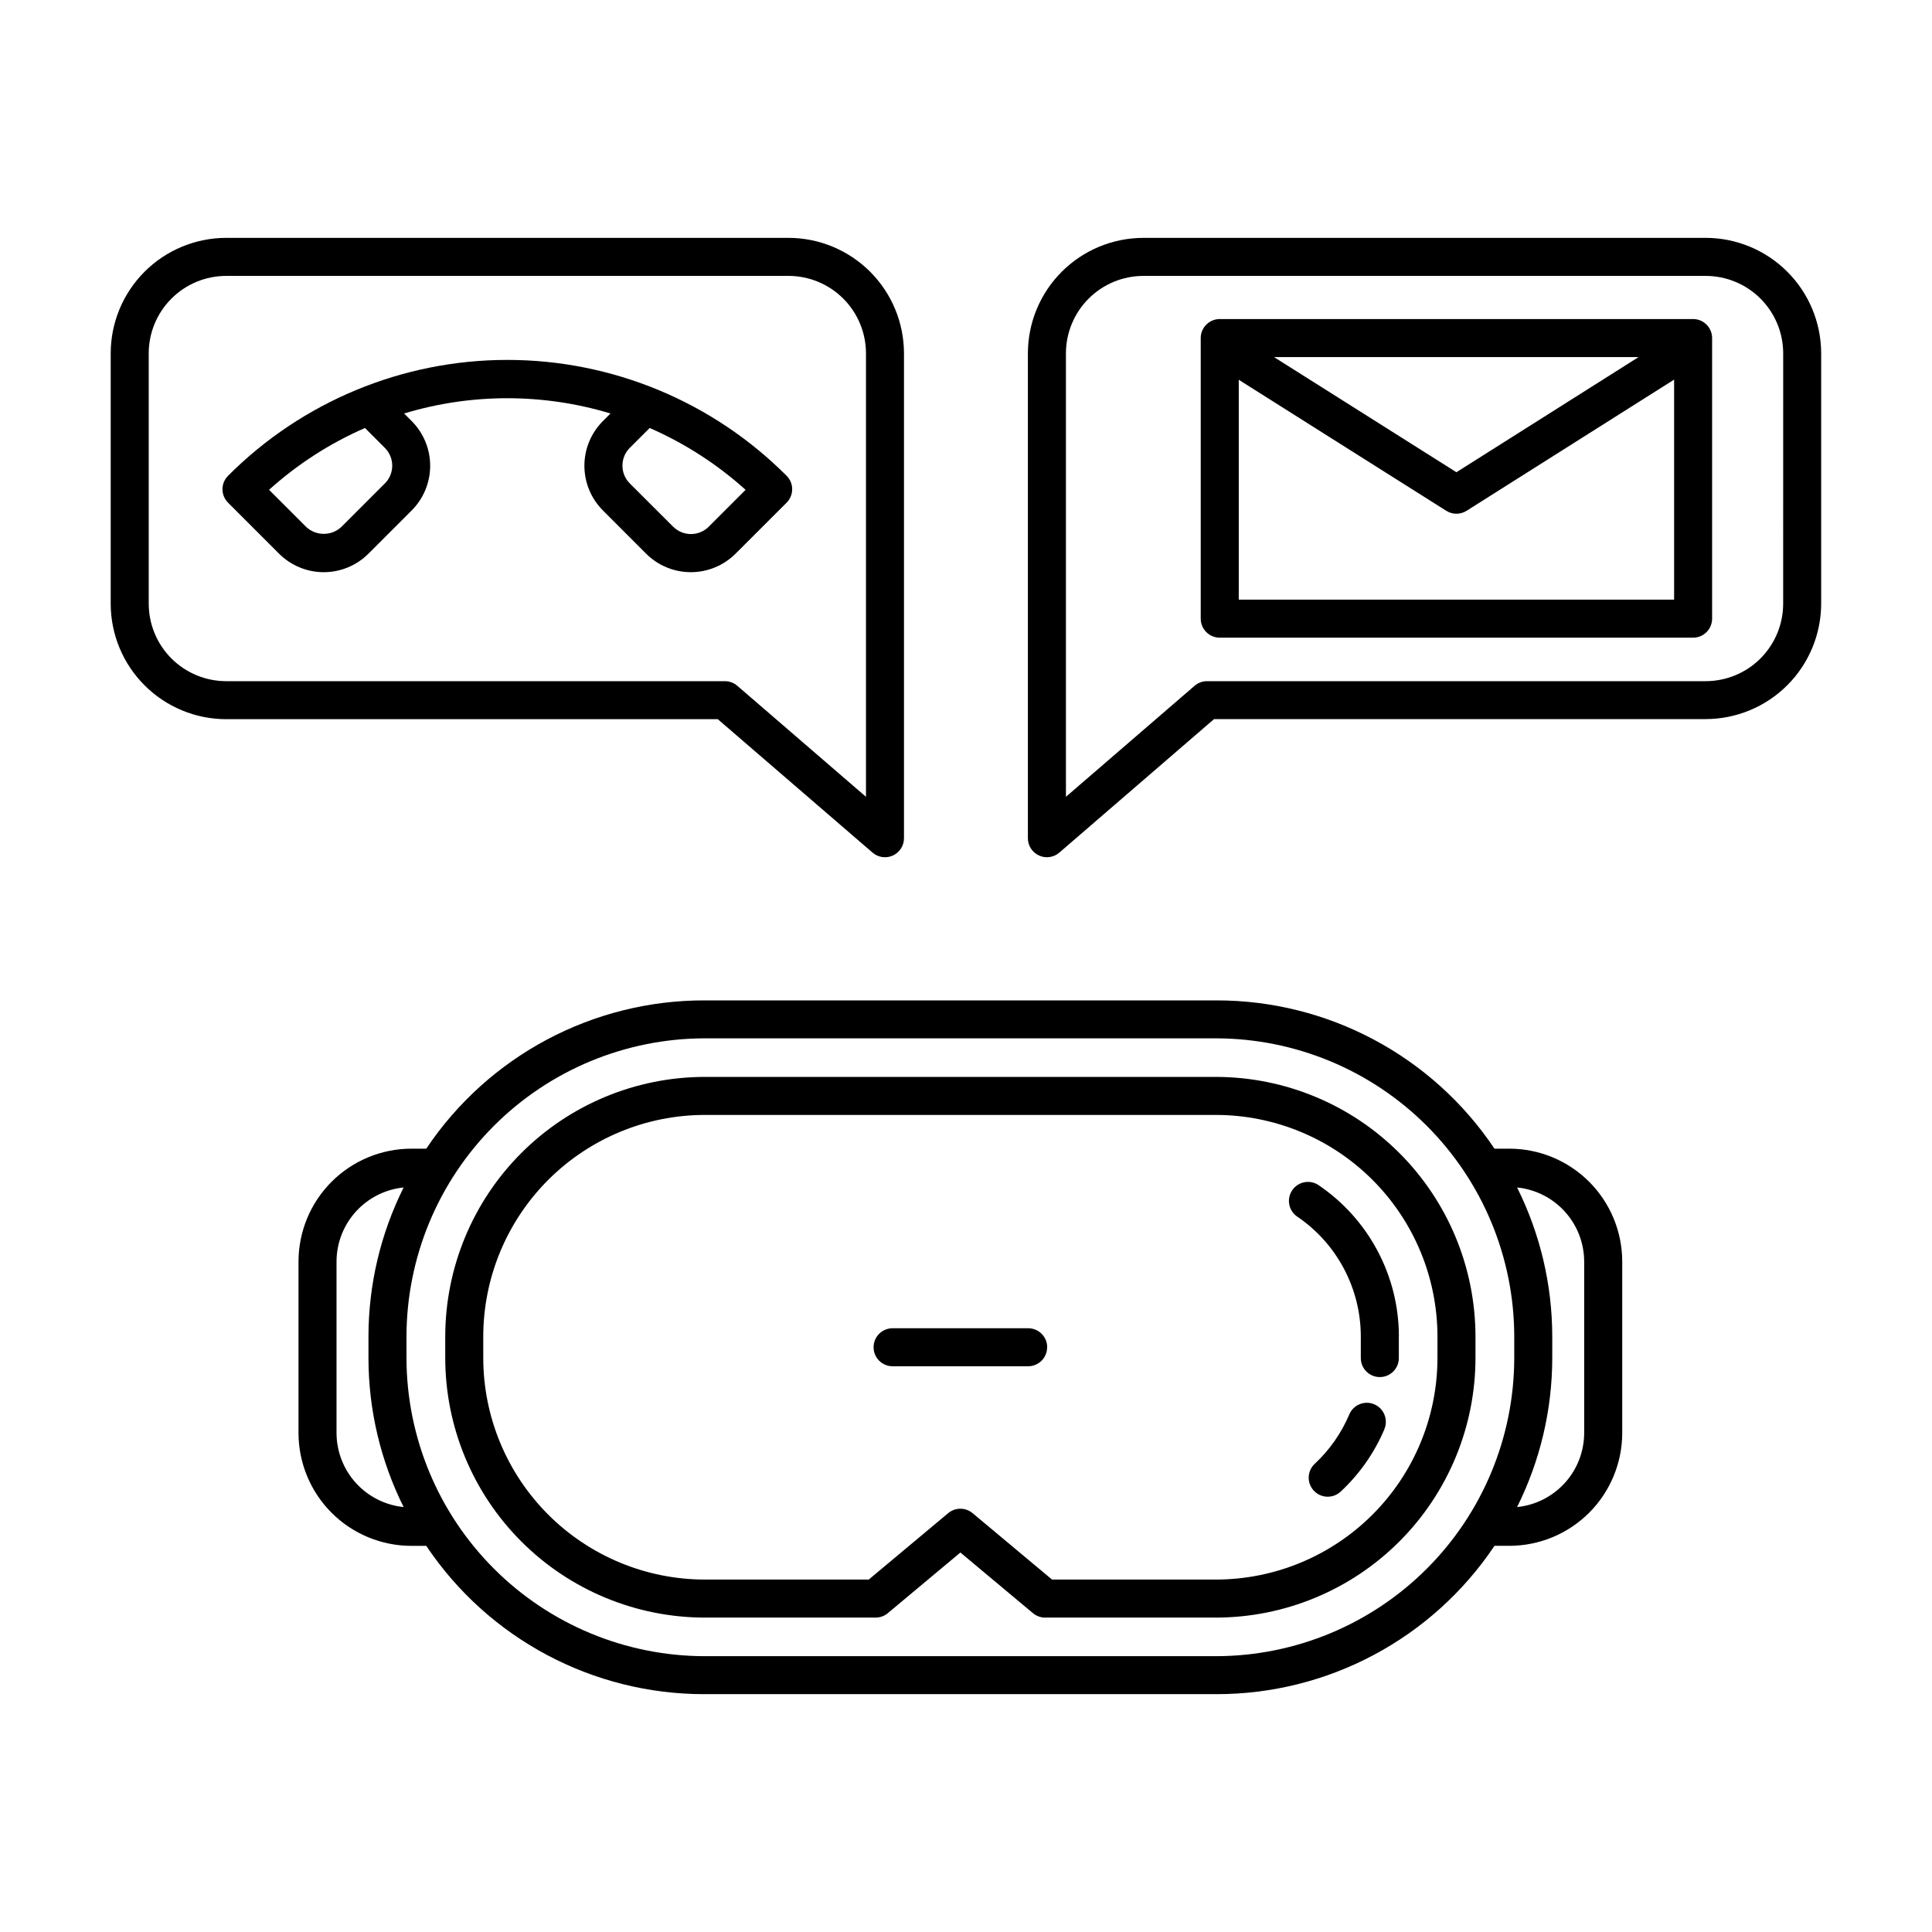
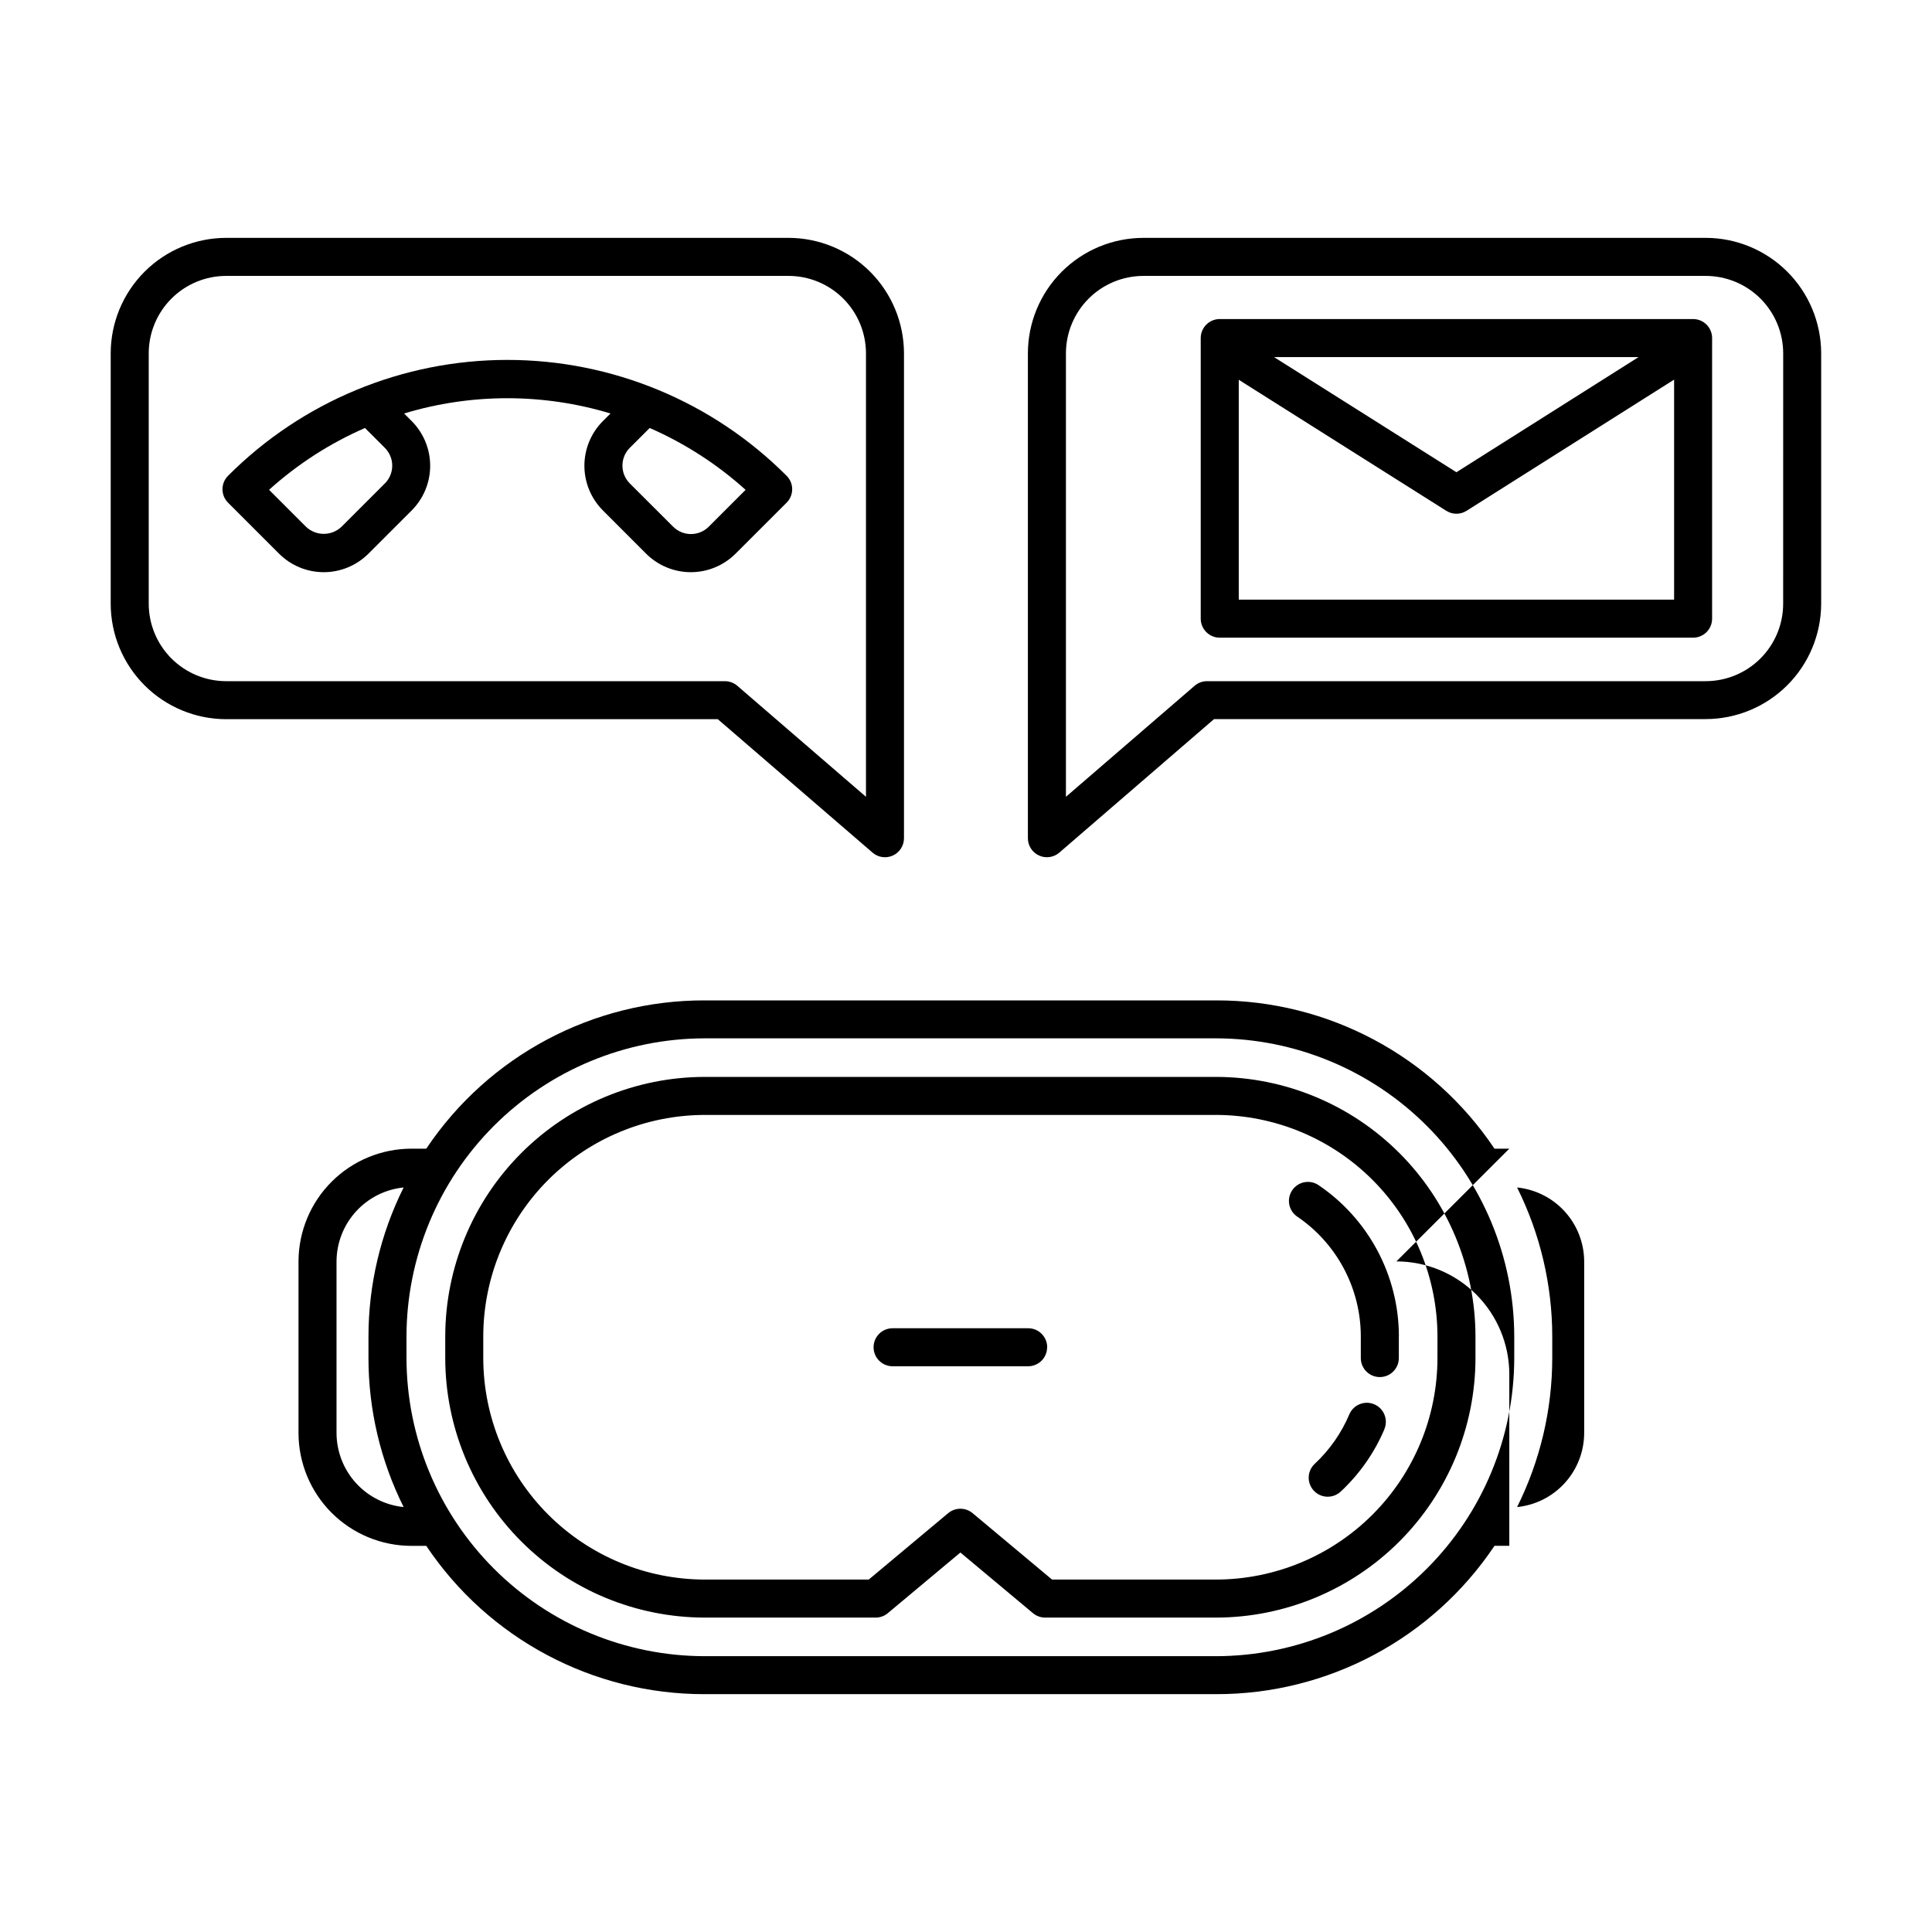
<svg xmlns="http://www.w3.org/2000/svg" fill="#000000" width="800px" height="800px" version="1.1" viewBox="144 144 512 512">
-   <path d="m466.25 429.39h-135.47c-18.238 0.02-35.723 7.273-48.617 20.168-12.895 12.895-20.148 30.379-20.168 48.617v5.723c0.02 18.238 7.273 35.719 20.168 48.617 12.895 12.895 30.379 20.145 48.617 20.164h45.277c1.18 0 2.324-0.418 3.227-1.176l19.23-16.07 19.227 16.07c0.906 0.762 2.051 1.176 3.234 1.176h45.273c18.234-0.023 35.715-7.277 48.605-20.172 12.891-12.895 20.145-30.375 20.164-48.609v-5.723c-0.02-18.234-7.269-35.715-20.164-48.609-12.891-12.895-30.371-20.152-48.605-20.176zm58.691 74.508c-0.016 15.562-6.203 30.484-17.207 41.488-11.004 11.004-25.922 17.195-41.484 17.215h-43.449l-21.055-17.602c-1.871-1.562-4.594-1.562-6.465 0l-21.055 17.602h-43.445c-15.566-0.016-30.488-6.203-41.496-17.211-11.004-11.004-17.195-25.926-17.215-41.492v-5.723c0.02-15.566 6.211-30.488 17.215-41.496 11.008-11.004 25.93-17.195 41.496-17.211h135.47c15.562 0.02 30.48 6.211 41.484 17.219 11.004 11.004 17.191 25.926 17.207 41.488zm-14.055 18.852c-2.656 6.266-6.606 11.902-11.586 16.535-2.035 1.902-5.223 1.793-7.121-0.238-1.902-2.031-1.797-5.219 0.238-7.121 3.941-3.672 7.066-8.137 9.164-13.098 1.086-2.562 4.043-3.762 6.606-2.676 2.562 1.086 3.758 4.043 2.676 6.606zm3.82-24.574v5.723c0 2.781-2.258 5.039-5.039 5.039s-5.039-2.258-5.039-5.039v-5.723c-0.008-12.766-6.359-24.695-16.949-31.832-2.211-1.59-2.758-4.652-1.23-6.91 1.527-2.262 4.574-2.894 6.875-1.43 13.367 9 21.387 24.055 21.398 40.172zm-93.203 2.863h-0.004c0 1.336-0.531 2.617-1.473 3.562-0.945 0.941-2.227 1.473-3.562 1.473h-35.918c-2.781 0-5.039-2.254-5.039-5.035 0-2.785 2.258-5.039 5.039-5.039h35.938c2.781 0 5.035 2.254 5.035 5.039zm122.48-52.629h-3.93c-16.48-24.609-44.168-39.355-73.785-39.297h-135.52c-29.617-0.059-57.305 14.688-73.781 39.297h-3.926c-7.93 0-15.531 3.148-21.145 8.746-5.609 5.602-8.77 13.199-8.789 21.129v45.508c0.02 7.93 3.18 15.527 8.789 21.129 5.613 5.602 13.215 8.746 21.145 8.75h3.926c16.477 24.609 44.164 39.355 73.781 39.297h135.52c29.621 0.055 57.309-14.695 73.785-39.309h3.93c7.926-0.004 15.527-3.148 21.141-8.75 5.609-5.602 8.77-13.199 8.785-21.125v-45.5c-0.016-7.926-3.176-15.523-8.785-21.125-5.613-5.602-13.215-8.746-21.141-8.75zm-310.8 75.383v-45.508c0.023-4.887 1.852-9.59 5.133-13.207 3.285-3.617 7.793-5.894 12.652-6.387-6.121 12.27-9.312 25.793-9.32 39.504v5.688c0.008 13.715 3.199 27.234 9.32 39.504-4.859-0.492-9.367-2.766-12.652-6.383-3.281-3.617-5.109-8.324-5.133-13.211zm233.08 59.113h-135.52c-20.949-0.031-41.027-8.371-55.84-23.184s-23.145-34.891-23.18-55.84v-5.688c0.031-20.949 8.367-41.031 23.18-55.844s34.895-23.148 55.844-23.18h135.53c20.945 0.035 41.027 8.371 55.836 23.184 14.812 14.812 23.148 34.895 23.18 55.84v5.688c-0.031 20.949-8.367 41.031-23.18 55.844s-34.895 23.148-55.844 23.18zm97.562-59.113c-0.02 4.887-1.848 9.594-5.133 13.211-3.281 3.617-7.789 5.891-12.648 6.383 6.117-12.27 9.309-25.793 9.32-39.504v-5.688c-0.008-13.711-3.199-27.234-9.32-39.504 4.859 0.492 9.367 2.769 12.648 6.387 3.285 3.617 5.113 8.32 5.133 13.207zm-188.59-153.84c1.492 1.289 3.602 1.59 5.394 0.766 1.793-0.82 2.941-2.613 2.938-4.586v-128.52c-0.016-8.109-3.246-15.883-8.98-21.613-5.738-5.731-13.512-8.957-21.621-8.965h-149.03c-8.109 0.008-15.891 3.238-21.625 8.973-5.738 5.738-8.965 13.516-8.973 21.629v66.352c0.008 8.113 3.234 15.891 8.973 21.629 5.734 5.738 13.516 8.965 21.625 8.973h130.29zm-191.82-65.984v-66.352c0.012-5.438 2.18-10.648 6.027-14.492s9.059-6.004 14.496-6.008h149.03c5.445 0.004 10.66 2.168 14.508 6.016 3.848 3.848 6.012 9.066 6.019 14.508v117.52l-34.098-29.418c-0.914-0.789-2.082-1.223-3.289-1.223h-132.17c-5.445-0.008-10.664-2.176-14.516-6.027-3.848-3.856-6.008-9.078-6.008-14.523zm412.62-96.93h-149.03c-8.113 0.008-15.891 3.238-21.629 8.973-5.738 5.738-8.965 13.516-8.973 21.629v128.49c-0.004 1.973 1.145 3.766 2.938 4.586 1.793 0.824 3.902 0.523 5.394-0.766l41.004-35.383h130.29c8.113-0.012 15.891-3.238 21.629-8.977 5.734-5.734 8.961-13.512 8.973-21.625v-66.352c-0.016-8.109-3.246-15.883-8.984-21.613-5.734-5.731-13.508-8.957-21.617-8.965zm20.523 96.953c-0.004 5.441-2.168 10.66-6.016 14.508-3.848 3.848-9.066 6.012-14.508 6.019h-132.16c-1.211 0-2.375 0.434-3.293 1.223l-34.098 29.418v-117.54c0.012-5.438 2.18-10.648 6.027-14.492 3.848-3.844 9.062-6.004 14.5-6.008h149.03c5.441 0.004 10.66 2.168 14.508 6.016 3.848 3.848 6.012 9.066 6.016 14.508zm-264.1-26.777c0.949-0.945 1.48-2.227 1.48-3.562 0-1.34-0.531-2.621-1.48-3.566-19.609-19.66-46.238-30.707-74.008-30.707-27.77 0-54.398 11.047-74.012 30.707-0.945 0.945-1.477 2.227-1.477 3.566 0 1.336 0.531 2.617 1.477 3.562l13.516 13.516h0.004c3.141 3.141 7.398 4.906 11.84 4.906s8.699-1.766 11.84-4.906l11.465-11.461c3.137-3.141 4.898-7.398 4.898-11.84 0-4.438-1.762-8.695-4.898-11.84l-2.016-2.016v0.004c17.836-5.394 36.867-5.394 54.703 0l-2.016 2.016 0.004-0.004c-3.141 3.141-4.906 7.402-4.906 11.84 0 4.441 1.766 8.699 4.906 11.84l11.461 11.473c3.144 3.133 7.398 4.891 11.84 4.891 4.438 0 8.695-1.758 11.84-4.891zm-106.47-5.098-11.465 11.465c-2.641 2.527-6.805 2.527-9.441 0l-9.777-9.777h-0.004c7.539-6.793 16.121-12.328 25.422-16.383l5.266 5.266v-0.004c1.254 1.254 1.957 2.953 1.957 4.723s-0.703 3.469-1.957 4.719zm76.406 11.465-11.484-11.465c-1.254-1.254-1.957-2.949-1.957-4.723 0-1.77 0.703-3.469 1.957-4.719l5.266-5.254c9.297 4.062 17.879 9.598 25.414 16.391l-9.777 9.777v0.004c-2.609 2.586-6.812 2.582-9.418-0.012zm270.3-55.031h-125.45c-2.781 0-5.039 2.258-5.039 5.039v74.363c0 1.336 0.531 2.617 1.477 3.562 0.945 0.945 2.227 1.477 3.562 1.477h125.45c1.336 0 2.617-0.531 3.562-1.477 0.945-0.945 1.473-2.227 1.473-3.562v-74.363c0-2.781-2.254-5.039-5.035-5.039zm-14.449 10.078-48.277 30.516-48.34-30.516zm-105.96 64.285v-58.27l54.996 34.723c1.641 1.039 3.734 1.039 5.379 0l54.996-34.762v58.309z" />
+   <path d="m466.25 429.39h-135.47c-18.238 0.02-35.723 7.273-48.617 20.168-12.895 12.895-20.148 30.379-20.168 48.617v5.723c0.02 18.238 7.273 35.719 20.168 48.617 12.895 12.895 30.379 20.145 48.617 20.164h45.277c1.18 0 2.324-0.418 3.227-1.176l19.23-16.07 19.227 16.07c0.906 0.762 2.051 1.176 3.234 1.176h45.273c18.234-0.023 35.715-7.277 48.605-20.172 12.891-12.895 20.145-30.375 20.164-48.609v-5.723c-0.02-18.234-7.269-35.715-20.164-48.609-12.891-12.895-30.371-20.152-48.605-20.176zm58.691 74.508c-0.016 15.562-6.203 30.484-17.207 41.488-11.004 11.004-25.922 17.195-41.484 17.215h-43.449l-21.055-17.602c-1.871-1.562-4.594-1.562-6.465 0l-21.055 17.602h-43.445c-15.566-0.016-30.488-6.203-41.496-17.211-11.004-11.004-17.195-25.926-17.215-41.492v-5.723c0.02-15.566 6.211-30.488 17.215-41.496 11.008-11.004 25.93-17.195 41.496-17.211h135.47c15.562 0.02 30.48 6.211 41.484 17.219 11.004 11.004 17.191 25.926 17.207 41.488zm-14.055 18.852c-2.656 6.266-6.606 11.902-11.586 16.535-2.035 1.902-5.223 1.793-7.121-0.238-1.902-2.031-1.797-5.219 0.238-7.121 3.941-3.672 7.066-8.137 9.164-13.098 1.086-2.562 4.043-3.762 6.606-2.676 2.562 1.086 3.758 4.043 2.676 6.606zm3.82-24.574v5.723c0 2.781-2.258 5.039-5.039 5.039s-5.039-2.258-5.039-5.039v-5.723c-0.008-12.766-6.359-24.695-16.949-31.832-2.211-1.59-2.758-4.652-1.23-6.91 1.527-2.262 4.574-2.894 6.875-1.43 13.367 9 21.387 24.055 21.398 40.172zm-93.203 2.863h-0.004c0 1.336-0.531 2.617-1.473 3.562-0.945 0.941-2.227 1.473-3.562 1.473h-35.918c-2.781 0-5.039-2.254-5.039-5.035 0-2.785 2.258-5.039 5.039-5.039h35.938c2.781 0 5.035 2.254 5.035 5.039zm122.48-52.629h-3.93c-16.48-24.609-44.168-39.355-73.785-39.297h-135.52c-29.617-0.059-57.305 14.688-73.781 39.297h-3.926c-7.93 0-15.531 3.148-21.145 8.746-5.609 5.602-8.77 13.199-8.789 21.129v45.508c0.02 7.93 3.18 15.527 8.789 21.129 5.613 5.602 13.215 8.746 21.145 8.75h3.926c16.477 24.609 44.164 39.355 73.781 39.297h135.52c29.621 0.055 57.309-14.695 73.785-39.309h3.93v-45.5c-0.016-7.926-3.176-15.523-8.785-21.125-5.613-5.602-13.215-8.746-21.141-8.75zm-310.8 75.383v-45.508c0.023-4.887 1.852-9.59 5.133-13.207 3.285-3.617 7.793-5.894 12.652-6.387-6.121 12.27-9.312 25.793-9.32 39.504v5.688c0.008 13.715 3.199 27.234 9.32 39.504-4.859-0.492-9.367-2.766-12.652-6.383-3.281-3.617-5.109-8.324-5.133-13.211zm233.08 59.113h-135.52c-20.949-0.031-41.027-8.371-55.84-23.184s-23.145-34.891-23.18-55.84v-5.688c0.031-20.949 8.367-41.031 23.18-55.844s34.895-23.148 55.844-23.18h135.53c20.945 0.035 41.027 8.371 55.836 23.184 14.812 14.812 23.148 34.895 23.18 55.84v5.688c-0.031 20.949-8.367 41.031-23.18 55.844s-34.895 23.148-55.844 23.18zm97.562-59.113c-0.02 4.887-1.848 9.594-5.133 13.211-3.281 3.617-7.789 5.891-12.648 6.383 6.117-12.27 9.309-25.793 9.32-39.504v-5.688c-0.008-13.711-3.199-27.234-9.32-39.504 4.859 0.492 9.367 2.769 12.648 6.387 3.285 3.617 5.113 8.32 5.133 13.207zm-188.59-153.84c1.492 1.289 3.602 1.59 5.394 0.766 1.793-0.82 2.941-2.613 2.938-4.586v-128.52c-0.016-8.109-3.246-15.883-8.98-21.613-5.738-5.731-13.512-8.957-21.621-8.965h-149.03c-8.109 0.008-15.891 3.238-21.625 8.973-5.738 5.738-8.965 13.516-8.973 21.629v66.352c0.008 8.113 3.234 15.891 8.973 21.629 5.734 5.738 13.516 8.965 21.625 8.973h130.29zm-191.82-65.984v-66.352c0.012-5.438 2.18-10.648 6.027-14.492s9.059-6.004 14.496-6.008h149.03c5.445 0.004 10.66 2.168 14.508 6.016 3.848 3.848 6.012 9.066 6.019 14.508v117.52l-34.098-29.418c-0.914-0.789-2.082-1.223-3.289-1.223h-132.17c-5.445-0.008-10.664-2.176-14.516-6.027-3.848-3.856-6.008-9.078-6.008-14.523zm412.62-96.93h-149.03c-8.113 0.008-15.891 3.238-21.629 8.973-5.738 5.738-8.965 13.516-8.973 21.629v128.49c-0.004 1.973 1.145 3.766 2.938 4.586 1.793 0.824 3.902 0.523 5.394-0.766l41.004-35.383h130.29c8.113-0.012 15.891-3.238 21.629-8.977 5.734-5.734 8.961-13.512 8.973-21.625v-66.352c-0.016-8.109-3.246-15.883-8.984-21.613-5.734-5.731-13.508-8.957-21.617-8.965zm20.523 96.953c-0.004 5.441-2.168 10.66-6.016 14.508-3.848 3.848-9.066 6.012-14.508 6.019h-132.16c-1.211 0-2.375 0.434-3.293 1.223l-34.098 29.418v-117.54c0.012-5.438 2.18-10.648 6.027-14.492 3.848-3.844 9.062-6.004 14.5-6.008h149.03c5.441 0.004 10.66 2.168 14.508 6.016 3.848 3.848 6.012 9.066 6.016 14.508zm-264.1-26.777c0.949-0.945 1.48-2.227 1.48-3.562 0-1.34-0.531-2.621-1.48-3.566-19.609-19.66-46.238-30.707-74.008-30.707-27.77 0-54.398 11.047-74.012 30.707-0.945 0.945-1.477 2.227-1.477 3.566 0 1.336 0.531 2.617 1.477 3.562l13.516 13.516h0.004c3.141 3.141 7.398 4.906 11.84 4.906s8.699-1.766 11.84-4.906l11.465-11.461c3.137-3.141 4.898-7.398 4.898-11.84 0-4.438-1.762-8.695-4.898-11.84l-2.016-2.016v0.004c17.836-5.394 36.867-5.394 54.703 0l-2.016 2.016 0.004-0.004c-3.141 3.141-4.906 7.402-4.906 11.84 0 4.441 1.766 8.699 4.906 11.84l11.461 11.473c3.144 3.133 7.398 4.891 11.84 4.891 4.438 0 8.695-1.758 11.84-4.891zm-106.47-5.098-11.465 11.465c-2.641 2.527-6.805 2.527-9.441 0l-9.777-9.777h-0.004c7.539-6.793 16.121-12.328 25.422-16.383l5.266 5.266v-0.004c1.254 1.254 1.957 2.953 1.957 4.723s-0.703 3.469-1.957 4.719zm76.406 11.465-11.484-11.465c-1.254-1.254-1.957-2.949-1.957-4.723 0-1.77 0.703-3.469 1.957-4.719l5.266-5.254c9.297 4.062 17.879 9.598 25.414 16.391l-9.777 9.777v0.004c-2.609 2.586-6.812 2.582-9.418-0.012zm270.3-55.031h-125.45c-2.781 0-5.039 2.258-5.039 5.039v74.363c0 1.336 0.531 2.617 1.477 3.562 0.945 0.945 2.227 1.477 3.562 1.477h125.45c1.336 0 2.617-0.531 3.562-1.477 0.945-0.945 1.473-2.227 1.473-3.562v-74.363c0-2.781-2.254-5.039-5.035-5.039zm-14.449 10.078-48.277 30.516-48.34-30.516zm-105.96 64.285v-58.27l54.996 34.723c1.641 1.039 3.734 1.039 5.379 0l54.996-34.762v58.309z" />
</svg>